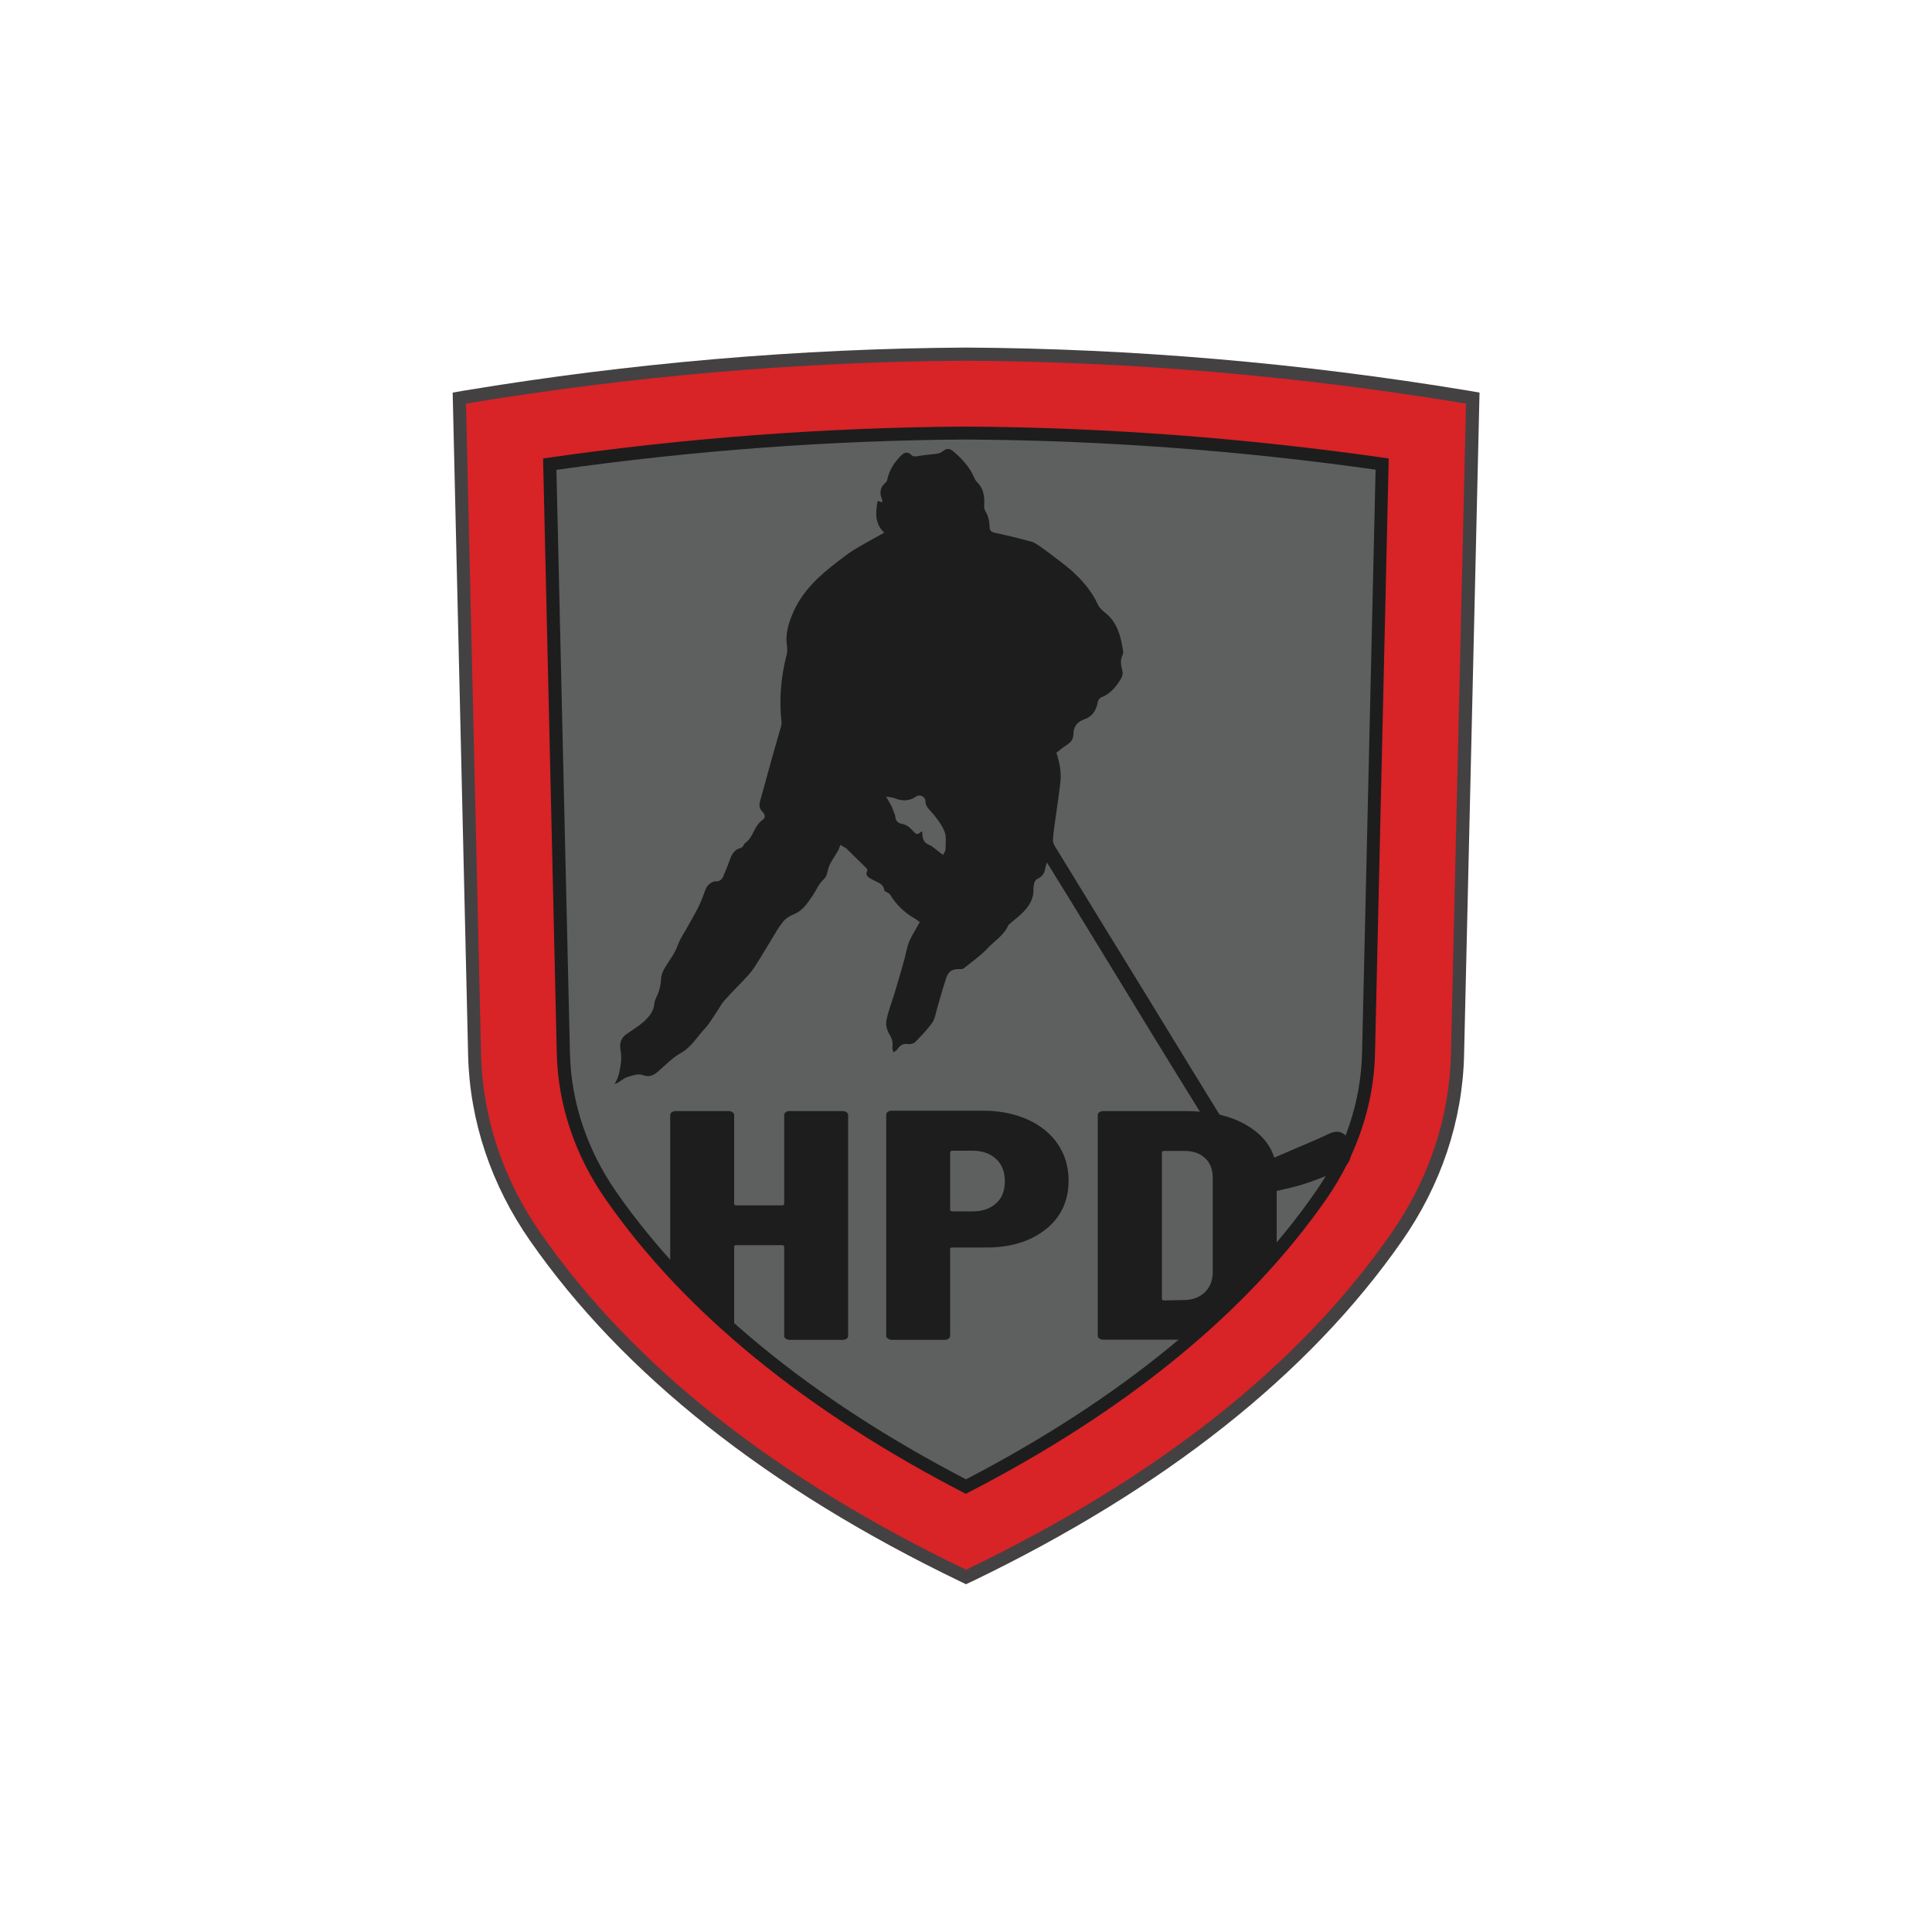
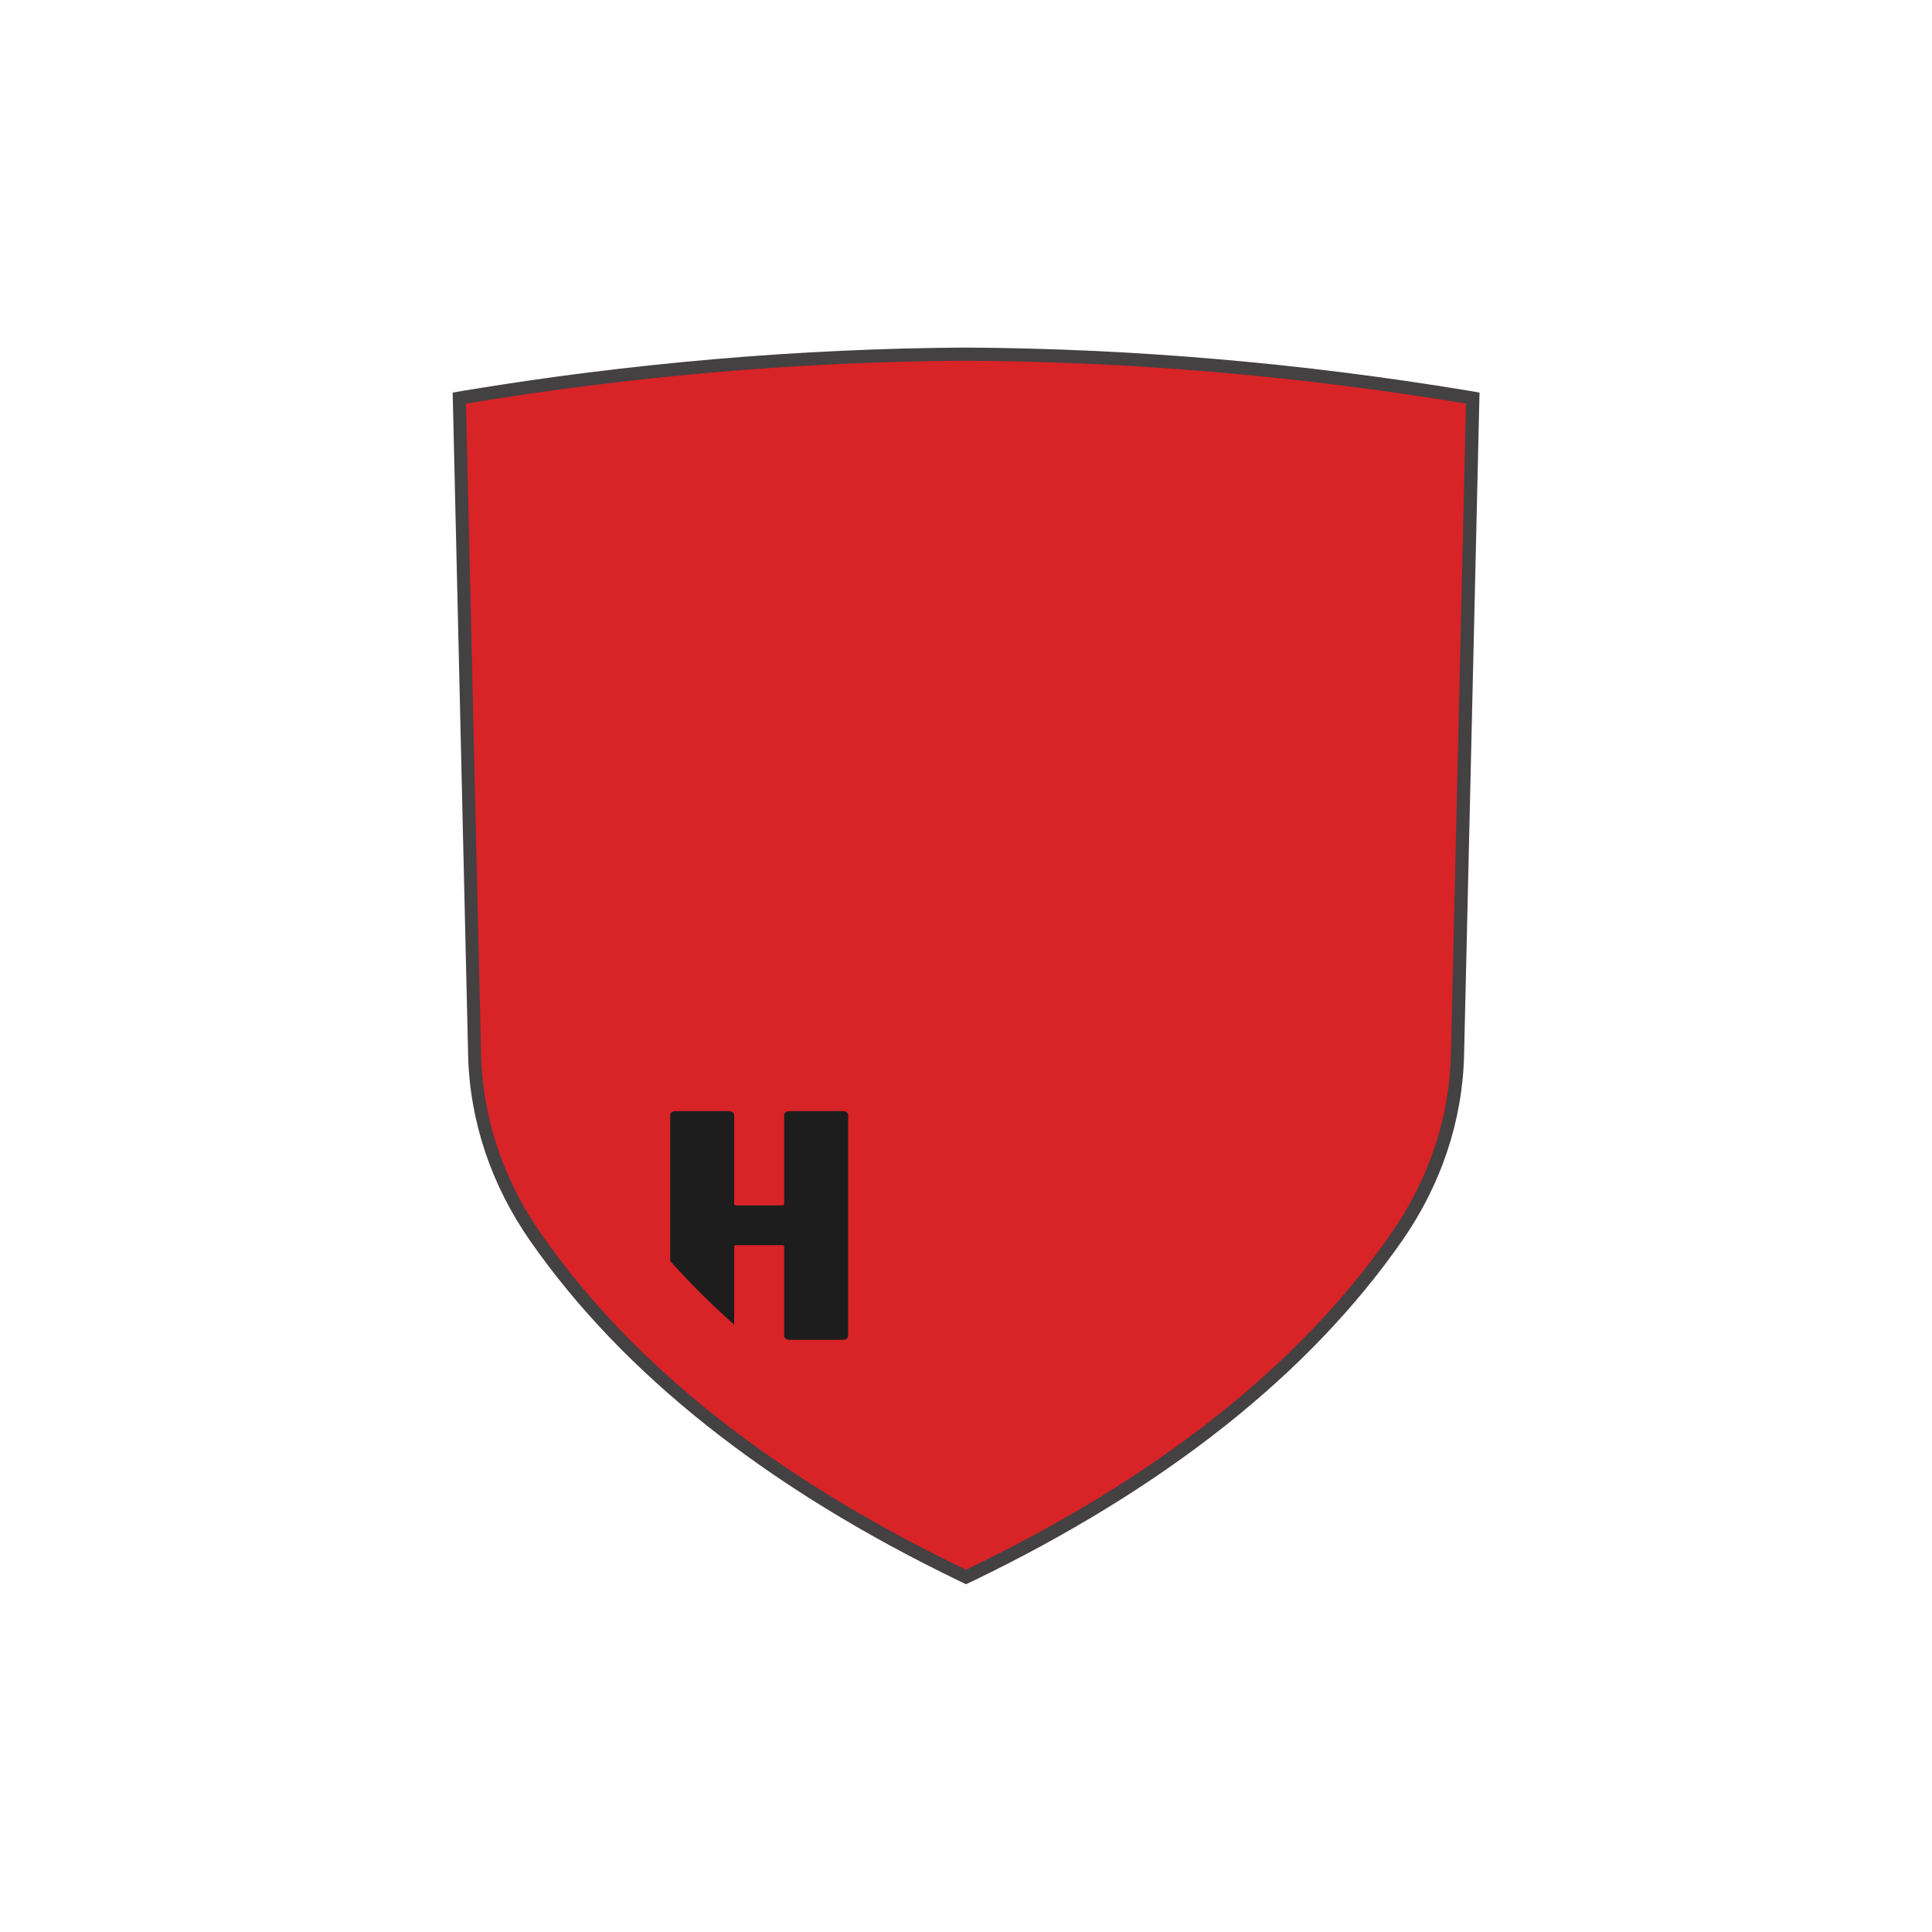
<svg xmlns="http://www.w3.org/2000/svg" version="1.1" id="Layer_1" x="0px" y="0px" viewBox="0 0 1000 1000" style="enable-background:new 0 0 1000 1000;" xml:space="preserve">
  <style type="text/css">
	.st0{fill:#444143;}
	.st1{fill:#D82327;}
	.st2{fill:#5E5F5F;}
	.st3{fill:#1D1D1D;}
</style>
  <g>
    <g>
      <path class="st0" d="M500,186.7c-86.3,0.5-172.5,7.9-258.8,22.2L249,546c0.8,32.6,11.4,64.5,31,92.5c47.3,68,120.4,126.1,220,174    c99.6-47.9,172.7-106,220-174c19.6-28.1,30.2-60,31-92.5l7.8-337.1C672.5,194.6,586.3,187.2,500,186.7z" />
    </g>
    <g>
      <path class="st0" d="M500,820l-2.9-1.4c-99.7-48-174.6-107.3-222.6-176.2c-20.3-29-31.4-62.3-32.2-96.2l-8-343l5.8-1    c86.2-14.3,173.7-21.8,259.9-22.3h0.1c86.2,0.5,173.6,8,259.9,22.3l5.8,1l-8,343c-0.8,33.9-11.9,67.2-32.2,96.2    c-48,68.9-122.9,128.2-222.6,176.2L500,820z M248.1,214.6l7.7,331.3c0.7,31.2,11,62,29.8,88.9c46.2,66.4,118.4,123.7,214.5,170.4    c96.1-46.7,168.3-104,214.5-170.4c18.8-26.9,29.1-57.6,29.8-88.9l7.7-331.3C668.3,201,583.5,193.9,500,193.4    C416.5,193.9,331.7,201,248.1,214.6z" />
    </g>
  </g>
  <g>
    <path class="st1" d="M500,186.7c-86.3,0.5-172.5,7.9-258.8,22.2L249,546c0.8,32.6,11.4,64.5,31,92.5c47.3,68,120.4,126.1,220,174   c99.6-47.9,172.7-106,220-174c19.6-28.1,30.2-60,31-92.5l7.8-337.1C672.5,194.6,586.3,187.2,500,186.7z" />
  </g>
-   <path class="st2" d="M500,769.5c-81.8-42.3-143.6-92.9-183.7-150.5c-15.6-22.3-24.1-47.8-24.7-73.7l-7.1-305  c71.8-10.3,144.4-15.7,215.7-16.1c71,0.4,143.5,5.8,215.2,16.1l-7.1,305c-0.6,25.9-9.1,51.4-24.7,73.7  C643.6,676.6,581.8,727.2,500,769.5z" />
-   <path class="st3" d="M500.2,227.5c69.9,0.4,141.2,5.6,211.8,15.6l-7,302c-0.6,25.2-8.9,50.1-24.1,71.8  C641.4,673.8,580.5,723.8,500,765.7c-80.5-41.9-141.4-91.9-180.9-148.6c-15.2-21.8-23.5-46.6-24.1-71.9l-7-302  C358.6,233.2,430,227.9,500.2,227.5 M500.2,220.8c-72.6,0.4-146.2,5.9-219.1,16.5l7.1,308c0.6,26.6,9.4,52.7,25.3,75.5  c40.7,58.4,103.4,109.6,186.4,152.4c83.1-42.7,145.7-93.9,186.5-152.4c15.9-22.9,24.7-49,25.3-75.5l7.1-308  C646,226.8,572.5,221.2,500.2,220.8L500.2,220.8z" />
  <g>
    <path class="st3" d="M380,685.6v-40.3c0-0.6,0.4-0.8,1.2-0.8h23.5c0.8,0,1.2,0.3,1.2,0.8v46.2c0,0.6,0.3,1,0.8,1.4   c0.5,0.4,1.2,0.6,2,0.6h27.5c0.8,0,1.4-0.2,2-0.6c0.5-0.4,0.8-0.9,0.8-1.4V577.1c0-0.6-0.3-1-0.8-1.4c-0.5-0.4-1.2-0.6-2-0.6h-27.5   c-0.8,0-1.5,0.2-2,0.6c-0.6,0.4-0.8,0.9-0.8,1.4v46c0,0.6-0.4,0.8-1.2,0.8h-23.5c-0.8,0-1.2-0.3-1.2-0.8v-46c0-0.6-0.3-1-0.8-1.4   c-0.6-0.4-1.2-0.6-2-0.6h-27.5c-0.8,0-1.4,0.2-2,0.6c-0.6,0.4-0.8,0.9-0.8,1.4v75.6C357,664,368,675,380,685.6z" />
-     <path class="st3" d="M461.5,693.5H489c0.8,0,1.4-0.2,2-0.6c0.5-0.4,0.8-0.9,0.8-1.4v-45c0-0.6,0.4-0.8,1.2-0.8h17.6   c12.7,0,22.9-3.2,30.8-9.5c7.8-6.3,11.7-14.7,11.7-25.2c0-7-1.8-13.2-5.5-18.7c-3.7-5.5-8.9-9.7-15.6-12.8c-6.7-3-14.4-4.6-23-4.6   h-47.5c-0.8,0-1.5,0.2-2,0.6c-0.5,0.4-0.8,0.9-0.8,1.4v114.5c0,0.6,0.3,1,0.8,1.4C460.1,693.3,460.8,693.5,461.5,693.5z    M491.9,596.4c0-0.6,0.4-0.8,1.2-0.8h10.3c5,0,9,1.4,12.1,4.2c3.1,2.8,4.6,6.7,4.6,11.7c0,4.9-1.5,8.7-4.6,11.4   c-3.1,2.8-7.1,4.1-12.1,4.1H493c-0.8,0-1.2-0.3-1.2-0.8V596.4z" />
-     <path class="st3" d="M647.9,584.1c-8.6-6-20.1-9-34.3-9H571c-0.8,0-1.4,0.2-2,0.6c-0.6,0.4-0.8,0.9-0.8,1.4v114.3   c0,0.6,0.3,1,0.8,1.4c0.5,0.4,1.2,0.6,2,0.6h40.2c18.6-15.7,35.1-32.1,49.6-49.2v-36.4C660.8,598,656.5,590,647.9,584.1z    M627.7,659.2c-0.2,4.1-1.6,7.3-4.2,9.8c-2.7,2.5-6.1,3.8-10.3,3.9l-10.6,0.2c-0.8,0-1.2-0.3-1.2-0.8v-75.8c0-0.6,0.4-0.8,1.2-0.8   h10.3c4.5,0,8.1,1.2,10.8,3.7c2.7,2.5,4,5.9,4,10.1V659.2z" />
  </g>
-   <path class="st3" d="M644.5,612.6c-35-54.8-68.1-110.5-102.6-166.2c-0.4,1.5-0.8,2.3-0.9,3.2c-0.4,2.6-1.8,4.3-4.2,5.4  c-0.6,0.3-1.2,1.1-1.4,1.8c-0.3,1.1-0.5,2.4-0.5,3.5c0.2,5.3-2.5,9.1-6,12.5c-1.8,1.8-3.9,3.3-5.8,5c-0.4,0.4-1,0.7-1.2,1.1  c-2.3,5.4-7.4,8.2-11.1,12.3c-3.5,3.7-7.8,6.6-11.8,9.9c-0.5,0.4-1.3,0.6-2,0.5c-3.8-0.2-6.1,1-7.2,4.5c-1.7,5-3.1,10.2-4.6,15.3  c-0.8,2.6-1.1,5.5-2.5,7.7c-2.6,3.7-5.8,7-8.9,10.2c-0.9,0.9-2.7,1.3-4,1.1c-2.5-0.3-4,0.7-5.3,2.7c-0.5,0.7-1.4,1.1-2.1,1.6  c-0.2-0.9-0.6-1.8-0.5-2.6c0.3-2.4-0.1-4.3-1.4-6.5c-1.3-2.1-2.2-5.1-1.7-7.4c1-5,2.9-9.8,4.4-14.7c1.7-5.6,3.3-11.3,4.9-16.9  c0.8-3,1.3-6.1,2.4-9c1.1-2.8,2.8-5.3,4.2-7.9c0.4-0.8,0.8-1.5,1.4-2.4c-1.1-0.8-2-1.6-3-2.1c-5.2-3-9.3-7.1-12.5-12.3  c-0.2-0.4-0.9-0.6-1.3-0.9c-0.6-0.4-1.6-0.8-1.6-1.2c-0.4-3.5-3.5-4-5.9-5.4c-1.9-1.1-4.4-1.9-2.8-5c0.1-0.2-0.4-0.9-0.8-1.3  c-3.2-3.2-6.5-6.3-9.7-9.5c-0.2-0.2-0.3-0.4-0.5-0.5c-1-0.6-2-1.2-3-1.8c-0.5,1.1-0.8,2.3-1.4,3.3c-0.7,1.3-1.6,2.6-2.4,3.9  c-0.8,1.4-1.7,2.7-2.2,4.2c-0.8,2.3-0.7,4.7-2.9,6.7c-2.3,2.1-3.5,5.2-5.3,7.9c-2.7,3.9-5.1,8-9.9,9.9c-2,0.8-4.1,2.1-5.5,3.8  c-2.3,2.7-4,5.9-5.9,9c-2.2,3.5-4.2,7-6.4,10.5c-1.7,2.7-3.3,5.5-5.4,7.8c-4.1,4.6-8.6,8.9-12.7,13.5c-1.6,1.7-2.6,3.9-3.9,5.8  c-0.5,0.8-1.1,1.6-1.6,2.4c-1.5,2.1-2.7,4.3-4.5,6.2c-4.2,4.4-7.1,9.8-12.7,12.9c-4.1,2.3-7.5,5.8-11.1,9c-2.6,2.3-4.8,3.8-8.7,2.3  c-2.2-0.8-5.2,0.3-7.8,1.1c-1.8,0.6-3.4,2-5.1,3c-0.4,0.2-0.9,0.4-1.5,0.5c2.3-3.4,2.7-7.2,3.3-11c0.3-2.3,0.1-4.7-0.3-7  c-0.5-3,0.4-5.8,3.1-7.7c3-2.1,6.2-4,8.9-6.4c2.8-2.5,5.3-5.4,5.6-9.5c0.1-1.1,0.6-2.3,1.1-3.4c1.5-3,2.2-6.1,2.4-9.5  c0.1-1.9,0.9-3.9,1.9-5.5c2.3-3.9,5.1-7.3,6.7-11.7c1.3-3.8,3.8-7.1,5.7-10.7c1.8-3.3,3.8-6.6,5.4-10c1.3-2.7,2.3-5.5,3.3-8.3  c0.7-2,3.2-4.2,5.2-4.1c2.1,0.1,3.3-1,4-2.7c1.3-3,2.5-6,3.6-9.1c1-2.7,2.5-4.8,5.4-5.5c0.5-0.1,1-0.7,1.4-1.2  c0.3-0.3,0.3-1,0.7-1.2c4.5-2.9,4.7-9.1,9.2-12.1c1.7-1.2,1.3-2.9-0.1-4.3c-1.7-1.7-1.8-3.5-1.1-5.7c2.1-7.5,4.1-15,6.2-22.5  c1.5-5.4,3.1-10.7,4.6-16c0.2-0.7,0.3-1.6,0.2-2.3c-1.3-11.6-0.3-23.1,2.6-34.4c0.4-1.4,0.5-3,0.3-4.5c-1.1-6.5,0.8-12.5,3.4-18.3  c4.8-10.6,13.1-18.3,22.1-25.2c3-2.3,5.9-4.6,9.1-6.6c5.1-3.1,10.3-5.9,15.7-8.9c-4.8-4.4-4.7-10.1-3.4-16.5  c0.9,0.3,1.5,0.6,2.3,0.9c0-0.6,0.1-1.1,0-1.5c-1.5-3.4-1.2-6.3,1.8-8.8c0.5-0.4,0.8-1.2,0.9-1.8c1.1-5,3.8-9,7.4-12.5  c1.6-1.5,3.3-1.7,4.9-0.1c1.1,1,2,0.9,3.4,0.7c3.2-0.6,6.4-0.8,9.6-1.2c1.1-0.2,2.3-0.5,3.1-1.1c2.2-1.8,3.5-2,5.7-0.2  c4.4,3.7,8.3,7.9,10.7,13.3c0.4,0.9,0.8,1.8,1.5,2.5c3.7,3.5,4.1,7.9,3.8,12.6c-0.1,1.5,0.6,2.5,1.3,3.8c1,1.9,1.4,4.3,1.5,6.6  c0,2.2,0.7,2.9,2.8,3.4c6.4,1.3,12.7,2.9,19,4.6c1.7,0.5,3.2,1.7,4.7,2.7c3.2,2.2,6.2,4.6,9.3,6.9c2.2,1.7,4.4,3.4,6.5,5.2  c5.6,5.1,10.6,10.7,13.8,17.8c0.7,1.6,2.3,3,3.8,4.2c6.3,5,8,12.2,9.2,19.6c0.1,0.7,0.1,1.5-0.2,2.1c-1.3,2.5-1,5.1-0.3,7.7  c0.6,2,0.2,3.6-1,5.4c-2.5,3.8-5.2,7.2-9.7,8.9c-0.8,0.3-1.7,1.5-1.9,2.4c-0.7,4.3-2.7,7.5-6.9,9c-3.7,1.3-5.7,3.7-5.7,7.8  c0,2.5-1.4,4.2-3.6,5.6c-1.9,1.2-3.7,2.7-5.2,3.9c1.6,5.1,2.6,9.9,2.1,14.8c-0.8,7.4-2,14.8-3,22.2c-0.4,2.8-0.8,5.7-0.9,8.5  c0,1.1,0.6,2.3,1.2,3.2c15.6,25.5,31.3,51.1,47,76.6c14.6,23.8,29.1,47.7,43.9,71.5c2.6,4.1,5.8,8,9.3,11.4  c3.4,3.4,7.8,3.7,12.2,1.8c7.8-3.4,15.7-6.7,23.5-10.1c1.8-0.8,3.6-1.6,5.4-2.5c6.4-3.2,10.3,0.2,11.6,6.7c1,5-0.8,9.4-5.5,11.7  c-5.8,2.8-11.8,5.2-17.9,7.2c-5.6,1.9-11.5,3-17.4,4.4c0,0.1-0.1,0.2-0.1,0.4c-0.3,4.9-0.4,5.3-5.5,5.7c-4.3,0.4-8.6,0.2-12.9,0.1  c-2.2-0.1-3.2-1.2-3.1-3.6c0-5.4,0-5.5,5.3-6.2C642.6,612.9,643.5,612.8,644.5,612.6z M458.6,412.3c1.1,1.9,2,3.3,2.7,4.7  c0.6,1.1,0.9,2.3,1.4,3.5c0.3,0.7,0.7,1.5,0.7,2.2c0.1,2.2,1.6,3.4,3.3,3.7c2.4,0.4,3.9,1.6,5.4,3.2c2.5,2.7,2.5,2.6,5.2,0.6  c0,0.5,0.1,0.8,0.1,1.2c0.1,2.6,0.6,4.8,3.5,5.9c1.4,0.5,2.5,1.6,3.7,2.5c1.1,0.8,2.2,1.7,3.5,2.7c0.6-1.2,1.3-2,1.3-2.7  c0-3.2,0.6-6.8-0.6-9.6c-1.7-3.9-4.4-7.4-7.3-10.6c-1.5-1.6-2.5-2.8-2.5-5c0-2.2-2.9-3.6-4.7-2.4c-3.4,2.4-7,2.6-10.9,1.1  C462,412.7,460.4,412.6,458.6,412.3z" />
</svg>